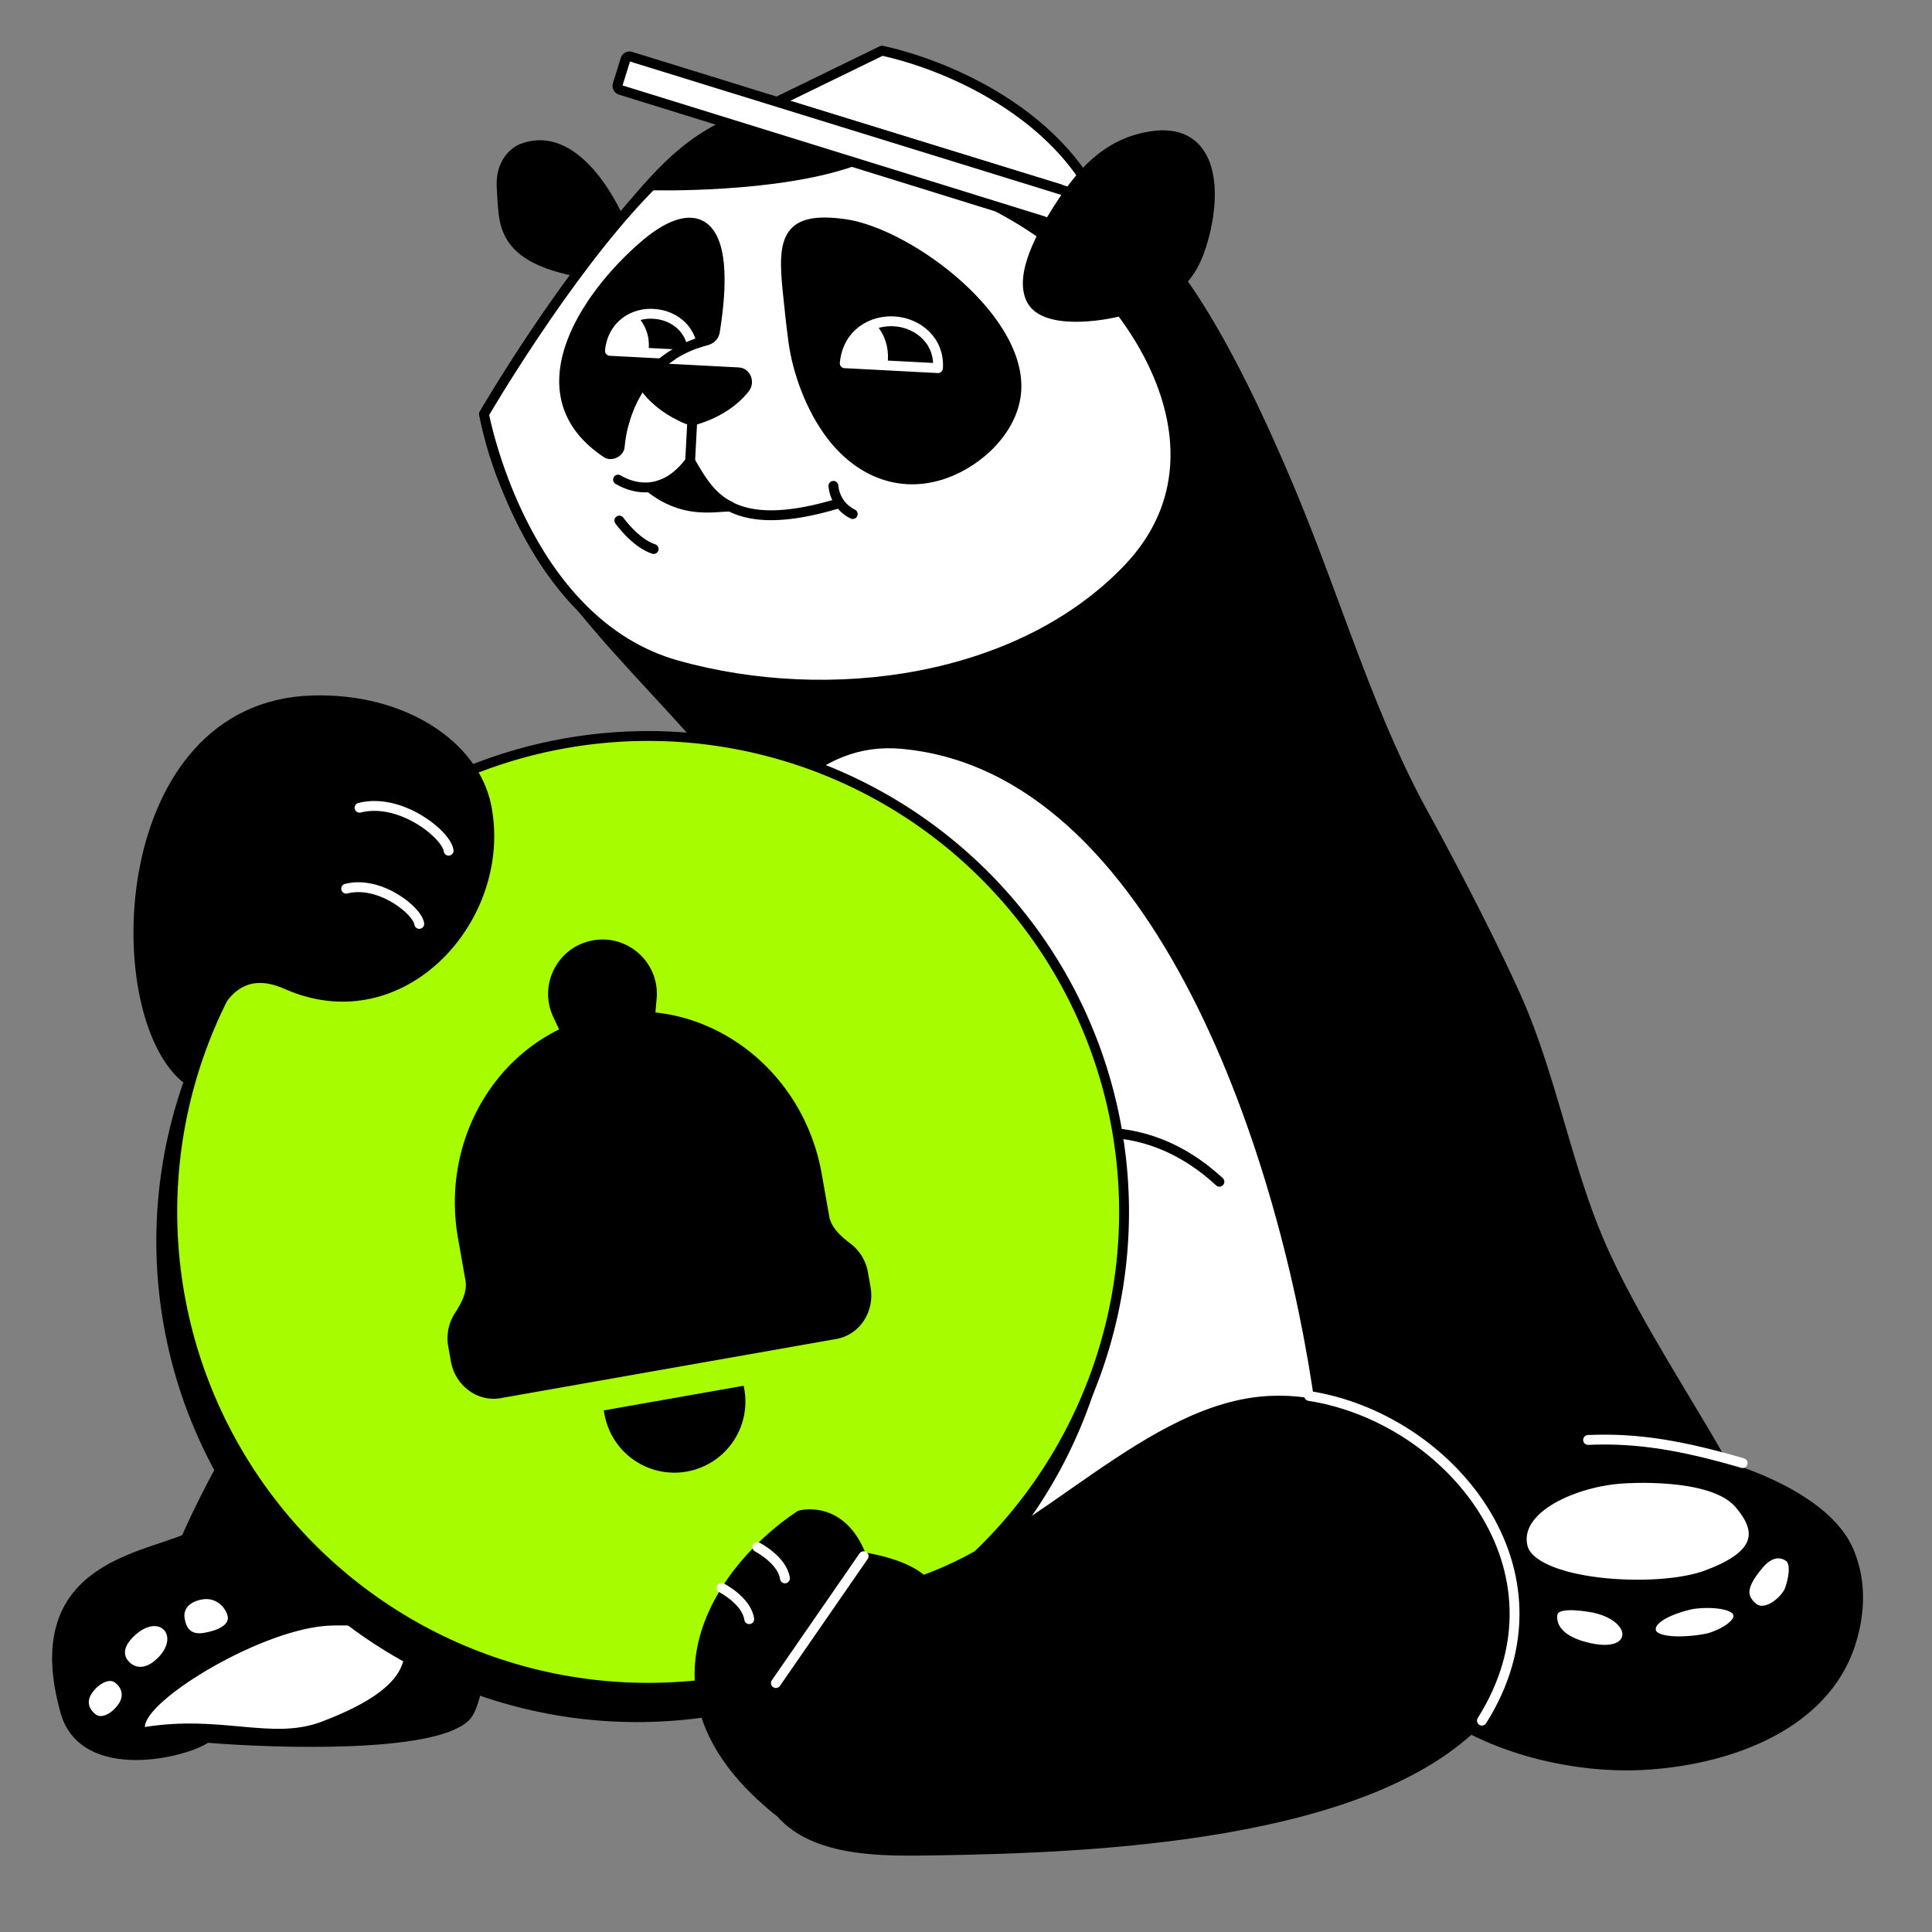
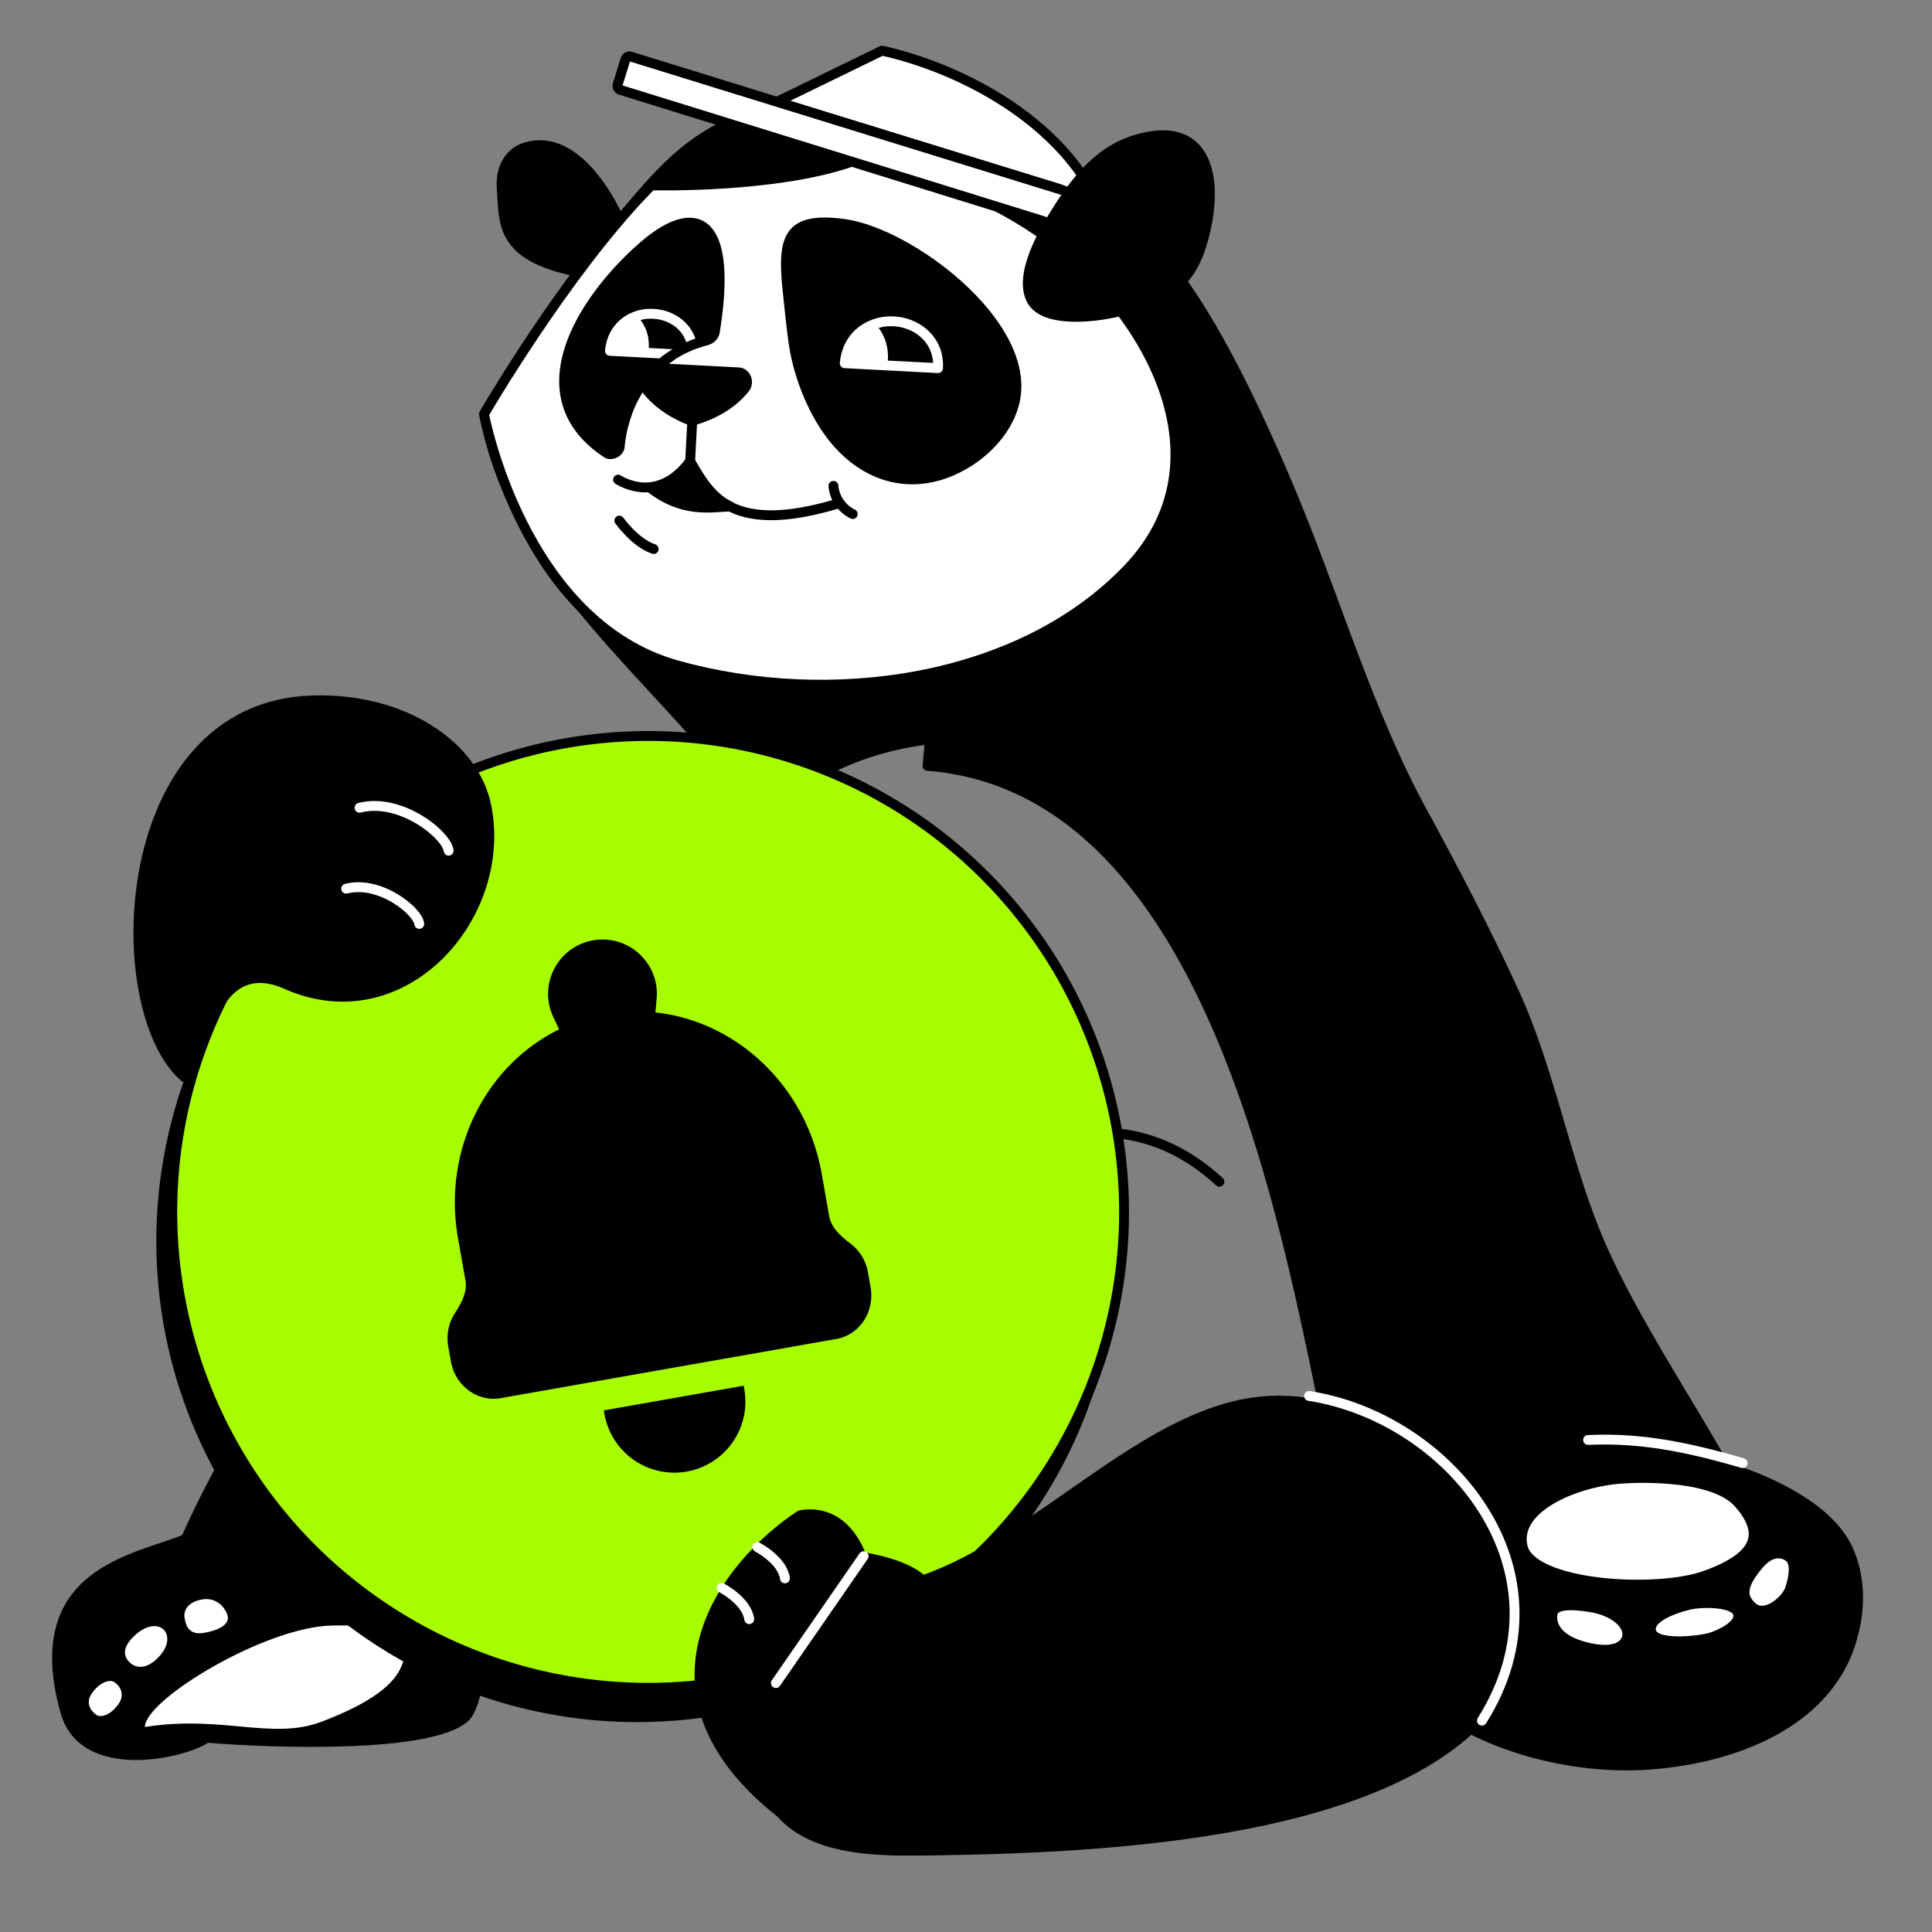
<svg xmlns="http://www.w3.org/2000/svg" width="196" height="196" fill="none">
  <rect width="100%" height="100%" fill="#808080" stroke="none" />
  <g clip-path="url(#a)">
    <path fill-rule="evenodd" clip-rule="evenodd" d="M140.763 168.124c-6.066-9.391-4.817-17.812-4.817-17.812-4.406-18.244-10.657-70.163-41.85-72.619 2.68-28.954 9.343-93.367 36.817-27.885 4.671 11.157 7.959 22.694 13.527 32.82.937 1.69 5.927 10.884 9.299 18.345 3.518 7.788 5.084 16.822 8.347 24.625 3.17 7.541 8.798 15.954 12.893 23.21 0 0 10.12 2.734 12.588 8.569 1.315 3.091 1.062 6.251.337 8.802-2.425 8.683-12.198 12.33-20.96 12.867-7.348.452-16.581-1.731-22.575-6.838a18.543 18.543 0 0 1-3.606-4.084Z" fill="#000" stroke="#000" stroke-miterlimit="10" stroke-linecap="round" stroke-linejoin="round" />
    <path d="M161.11 146.082c5.1-.231 9.692.604 15.683 2.35" stroke="#fff" stroke-miterlimit="10" stroke-linecap="round" stroke-linejoin="round" />
    <path fill-rule="evenodd" clip-rule="evenodd" d="M164.637 150s8.933-.696 11.743 2.494c2.811 3.19 1.761 5.457-3.275 7.315-5.036 1.859-17.737 1.054-18.64-2.917-.902-3.971 5.497-6.621 10.172-6.892ZM157.531 163.624s-.72 2.296 3.027 3.385c3.748 1.07 4.749-.458 4.497-1.536-.251-1.078-1.66-2.107-3.758-2.438-2.099-.331-3.513-.247-3.766.589ZM171.237 162.84s-3.97.902-3.753 2.563c.218 1.661 5.02 1.051 6.086.72 1.066-.331 3.255-1.398 2.698-2.563-.577-1.147-3.967-1.031-5.031-.72ZM181.444 157.927s-1.398-1.145-3.025.814c-1.646 1.957-1.916 3.182-.632 4.297 1.281 1.134 3.339-.628 3.776-1.76.419-1.152.695-2.865-.119-3.351Z" fill="#fff" stroke="#000" stroke-miterlimit="10" stroke-linecap="round" stroke-linejoin="round" />
    <path fill-rule="evenodd" clip-rule="evenodd" d="M62.844 22.342s-3.97-9.528-9.887-7.266c0 0-2.321.827-2.051 4.13.248 3.303-.316 6.816 7.763 8.378l4.175-5.242Z" fill="#000" stroke="#000" stroke-miterlimit="10" stroke-linecap="round" stroke-linejoin="round" />
    <path fill-rule="evenodd" clip-rule="evenodd" d="M73.633 86.577c-2.355 2.863-1.887-10.964-3.164-12.111-8.802-9.887-18.815-18.784-21.344-32.474 0 0 6.281-10.825 13.364-19.226 4.362-5.169 7.324-8.978 13.805-11.147 15.626-5.254 33.895 5.046 42.35 23.138 5.535 11.866 6.942 23.007 11.956 30.996 33.202 52.898-25.85-16.995-56.967 20.824Z" fill="#000" stroke="#000" stroke-miterlimit="10" stroke-linecap="round" stroke-linejoin="round" />
    <path fill-rule="evenodd" clip-rule="evenodd" d="M114.445 57.688C103.467 69.195 84.183 71.83 68.68 67.497 53.011 63.112 49.1 42.01 49.1 42.01s8.273-14.221 16.52-22.73c1.718-1.786 3.442-3.298 5.102-4.392 7.58-5.021 25.932 3.279 32.738 7.39 11.57 6.953 22.298 23.54 10.985 35.409Z" fill="#fff" stroke="#000" stroke-miterlimit="10" stroke-linecap="round" stroke-linejoin="round" />
    <path fill-rule="evenodd" clip-rule="evenodd" d="M86.499 16.373c-7.713 2.736-20.139 2.443-20.412 2.429 3.633-3.752 6.826-5.925 9.747-5.73l10.665 3.3Z" fill="#000" stroke="#000" stroke-miterlimit="22.926" stroke-linecap="round" stroke-linejoin="round" />
    <path fill-rule="evenodd" clip-rule="evenodd" d="M79.906 29.527c.18 1.802.38 3.626.577 5.091.425 3.143 1.772 6.82 3.843 9.543 2.703 3.536 6.597 5.28 10.812 4.11 3.595-.993 7.24-4.155 7.88-7.917 1.31-7.69-10.763-16.716-17.357-17.631-5.8-.789-6.317 1.44-5.755 6.804Z" fill="#000" stroke="#000" stroke-miterlimit="10" stroke-linecap="round" stroke-linejoin="round" />
    <path clip-rule="evenodd" d="m85.698 36.85 9.461.497c.168-2.795-2.017-4.554-4.347-4.74-2.352-.186-4.83 1.223-5.114 4.244Z" stroke="#fff" stroke-miterlimit="22.926" stroke-linecap="round" stroke-linejoin="round" />
    <path fill-rule="evenodd" clip-rule="evenodd" d="m86.257 36.291 3.322.174c.062-1.177-.286-2.186-.878-2.955-1.316.163-2.382 1.203-2.45 2.507-.006.105.01.19.006.274Z" fill="#fff" stroke="#fff" stroke-miterlimit="22.926" stroke-linecap="round" stroke-linejoin="round" />
    <path fill-rule="evenodd" clip-rule="evenodd" d="M71.72 34.508a1.06 1.06 0 0 0 .806-.886c1.913-11.94-2.167-12.955-7.021-8.845-5.892 4.984-13.048 15.194-3.917 21.218.492.258 1.251-.145 1.28-.692.314-3.167 1.546-5.76 3.374-7.646 1.493-1.524 3.362-2.586 5.479-3.15Z" fill="#000" stroke="#000" stroke-miterlimit="22.926" stroke-linecap="round" stroke-linejoin="round" />
    <path clip-rule="evenodd" d="m61.878 35.594 8.389.44c.15-2.48-1.792-4.036-3.85-4.186-2.077-.193-4.272 1.062-4.54 3.746Z" stroke="#fff" stroke-miterlimit="22.926" stroke-linecap="round" stroke-linejoin="round" />
    <path fill-rule="evenodd" clip-rule="evenodd" d="m62.524 35.11 2.796.146c.052-.988-.241-1.825-.734-2.484-1.103.132-1.993 1.013-2.05 2.106a.425.425 0 0 0-.012.232Z" fill="#fff" stroke="#fff" stroke-miterlimit="22.926" stroke-linecap="round" stroke-linejoin="round" />
    <path d="M63.287 42.964c1.11-4.285 4.158-7.33 8.433-8.454" stroke="#000" stroke-miterlimit="22.926" stroke-linecap="round" stroke-linejoin="round" />
    <path d="M62.831 52.81s1.604 2.266 3.484 2.888" stroke="#000" stroke-miterlimit="10" stroke-linecap="round" stroke-linejoin="round" />
    <path fill-rule="evenodd" clip-rule="evenodd" d="M65.943 37.305c-.777-.062-1.27.883-.82 1.56.954 1.505 2.352 2.59 3.894 3.345 1.09.542 1.217.528 2.356.103 1.592-.591 3.075-1.526 4.18-2.901.518-.627.127-1.617-.652-1.637l-8.958-.47Z" fill="#000" stroke="#000" stroke-miterlimit="22.926" stroke-linecap="round" stroke-linejoin="round" />
    <path d="m69.975 47.537.295-5.635" stroke="#000" stroke-miterlimit="10" stroke-linecap="round" stroke-linejoin="round" />
    <path d="M65.968 49.488c1.466-.28 3.756-1.299 4.043-2.694.235 1.463 1.636 3.51 4.083 4.587-2.01.077-4.819.687-8.126-1.893Z" fill="#000" stroke="#000" stroke-miterlimit="22.926" stroke-linecap="round" stroke-linejoin="round" />
    <path d="M85.152 51.043c-11.305 3.446-13.238-1.13-15.143-4.248-2.605 3.5-5.588 2.873-7.308 1.863m21.85.633a3.516 3.516 0 0 0 1.957 2.858" stroke="#000" stroke-miterlimit="22.926" stroke-linecap="round" stroke-linejoin="round" />
    <path fill-rule="evenodd" clip-rule="evenodd" d="M78.807 10.336 89.475 5.14c7.568 1.641 21.206 7.754 23.617 20.49l-3.81-2.14-1.777-4.31-28.698-8.843Z" fill="#fff" stroke="#000" stroke-miterlimit="10" stroke-linecap="round" stroke-linejoin="round" />
    <path fill-rule="evenodd" clip-rule="evenodd" d="M105.816 22.422 62.95 9.126a.434.434 0 0 1-.288-.543l.788-2.552a.434.434 0 0 1 .542-.288l47.288 14.625a19.886 19.886 0 0 1 1.789 5.281l-7.253-3.227Z" fill="#fff" stroke="#000" stroke-miterlimit="10" stroke-linecap="round" stroke-linejoin="round" />
    <path fill-rule="evenodd" clip-rule="evenodd" d="M122.108 24.123c-1.18 4.408-3.246 6.008-8.253 7.39-2.161.603-7.898 1.441-9.22-1.095-1.321-2.558 1.249-6.935 2.606-9.078 2.344-3.694 4.974-6.803 9.503-7.514 5.826-.939 6.909 4.558 5.364 10.297Z" fill="#000" stroke="#000" stroke-miterlimit="10" stroke-linecap="round" stroke-linejoin="round" />
-     <path fill-rule="evenodd" clip-rule="evenodd" d="M133.957 142.963c-3.312-2.126-36.923 21.739-43.884 24.072-2.605-2.526-8.71-3.342-8.71-3.342-2.895-7.632-8.817-5.948-8.817-5.948-8.342-4.053-11.71 3.737-17.211 4.158-6.053.526-9.895-12.869-12.106-17.211-1.079-.948-2.21-1.553-3.263-2.132 3.184-7.211 10.447-16.79 14.237-20.422 8.948-8.606 7.763-16.573 13.395-26.52 9.222-13.958 15.08-20.954 23.93-20.145 26.207 2.397 39.001 42.294 42.429 67.49Z" fill="#fff" stroke="#000" stroke-miterlimit="10" stroke-linecap="round" stroke-linejoin="round" />
    <path d="M105.317 116.207s9.322-4.682 18.392 3.68" stroke="#000" stroke-miterlimit="10" stroke-linecap="round" stroke-linejoin="round" />
    <path d="M18.852 156.132c10.239-22.974 24.244-31.422 29.966-32.775.853 15.646 1.721 47.718-1.627 50.843-3.347 3.124-18.877 2.696-26.223 2.092-2.116 1.55-12.466 4.022-14.336-2.634-3.998-14.226 7.226-15.445 12.22-17.526Z" fill="#000" stroke="#000" />
    <path d="M33.675 164.909c-6.795.139-18.978 7.521-18.978 10.296 7.788-1.253 12.894 1.369 17.921-.537 5.027-1.907 7.525-3.829 8.219-5.909.693-2.081 1.332-4.023-7.162-3.85ZM11.631 170.67c.533.377 1.098 1.205.377 2.225-.722 1.019-1.725 1.439-2.258 1.061-.533-.377-1.129-1.189-.407-2.209.721-1.019 1.755-1.454 2.288-1.077ZM16.639 165.362c.554.596.494 1.794-.754 2.954-1.248 1.159-2.262.844-2.816.247-.554-.596-.654-1.479.593-2.639 1.248-1.159 2.423-1.158 2.977-.562ZM23.11 164.03c.128.8-.99 1.396-2.46 1.63-1.471.233-1.799-.723-1.925-1.524-.128-.8.372-1.648 1.843-1.882 1.471-.233 2.416.975 2.543 1.776Z" fill="#fff" />
    <circle cx="64.639" cy="125.926" r="48.279" transform="rotate(-10 64.64 125.926)" fill="#000" stroke="#000" />
    <circle cx="65.757" cy="122.946" r="48.279" transform="rotate(-10 65.757 122.946)" fill="#A7FC00" stroke="#000" />
    <path d="m61.254 143.084 14.193-2.503.07.395a7.206 7.206 0 0 1-14.193 2.502l-.07-.394ZM57.756 106.636l8.516-1.501.343-3.811c.326-3.617-2.873-6.556-6.45-5.925-3.577.63-5.578 4.486-4.035 7.774l1.626 3.463Z" fill="#000" />
    <path fill-rule="evenodd" clip-rule="evenodd" d="M61.482 102.883c-10.19 1.797-16.913 11.973-15.017 22.729l.754 4.276c.21 1.187-.427 2.34-1.081 3.352a4.684 4.684 0 0 0-.662 3.359l.264 1.499c.438 2.481 2.699 4.158 5.05 3.743l34.063-6.006c2.352-.415 3.903-2.764 3.466-5.245l-.264-1.498a4.684 4.684 0 0 0-1.771-2.93c-.96-.728-1.954-1.594-2.163-2.78l-.754-4.277c-1.897-10.756-11.695-18.019-21.885-16.222Z" fill="#000" />
    <path d="M31.666 71.058c9.237-.295 16.44 4.575 17.672 10.709 2.261 11.25-8.513 23.314-20.264 18.1-8.696-3.858-8.667 10.873-10.372 9.39-7.977-6.938-6.968-37.562 12.963-38.2Z" fill="#000" stroke="#000" />
    <path d="M42.535 93.73c-.163-1.332-4.014-4.446-7.416-3.575" stroke="#fff" stroke-linecap="round" />
    <path d="M81.163 153.732s4.202-1.195 6.257 4.222c0 0 4.315.579 6.183 2.372 12.272-4.259 23.031-17.614 35.209-18.212 5.043-.243 9.825 1.513 13.953 4.278 10.778 7.228 16.269 18.678 7.453 27.98-11.338 11.973-39.263 13.113-55.457 13.356-5.08.074-11.992.242-15.56-3.811-15.492-12.2-5.77-25.076 1.962-30.185Z" fill="#000" stroke="#000" stroke-miterlimit="10" stroke-linecap="round" stroke-linejoin="round" />
    <path d="M132.807 141.619c14.196 2.197 27.13 17.705 17.534 32.94" stroke="#fff" stroke-miterlimit="22.926" stroke-linecap="round" stroke-linejoin="round" />
    <path d="m78.714 170.746 8.901-12.873M73.207 161.088s2.54 1.307 2.801 3.175M76.83 156.951s2.54 1.307 2.8 3.175" stroke="#fff" stroke-miterlimit="10" stroke-linecap="round" stroke-linejoin="round" />
    <path d="M45.514 86.303c-.2-1.623-4.893-5.42-9.04-4.358" stroke="#fff" stroke-linecap="round" />
  </g>
  <defs>
    <clipPath id="a">
      <path fill="#fff" d="M0 0h196v196H0z" />
    </clipPath>
  </defs>
</svg>